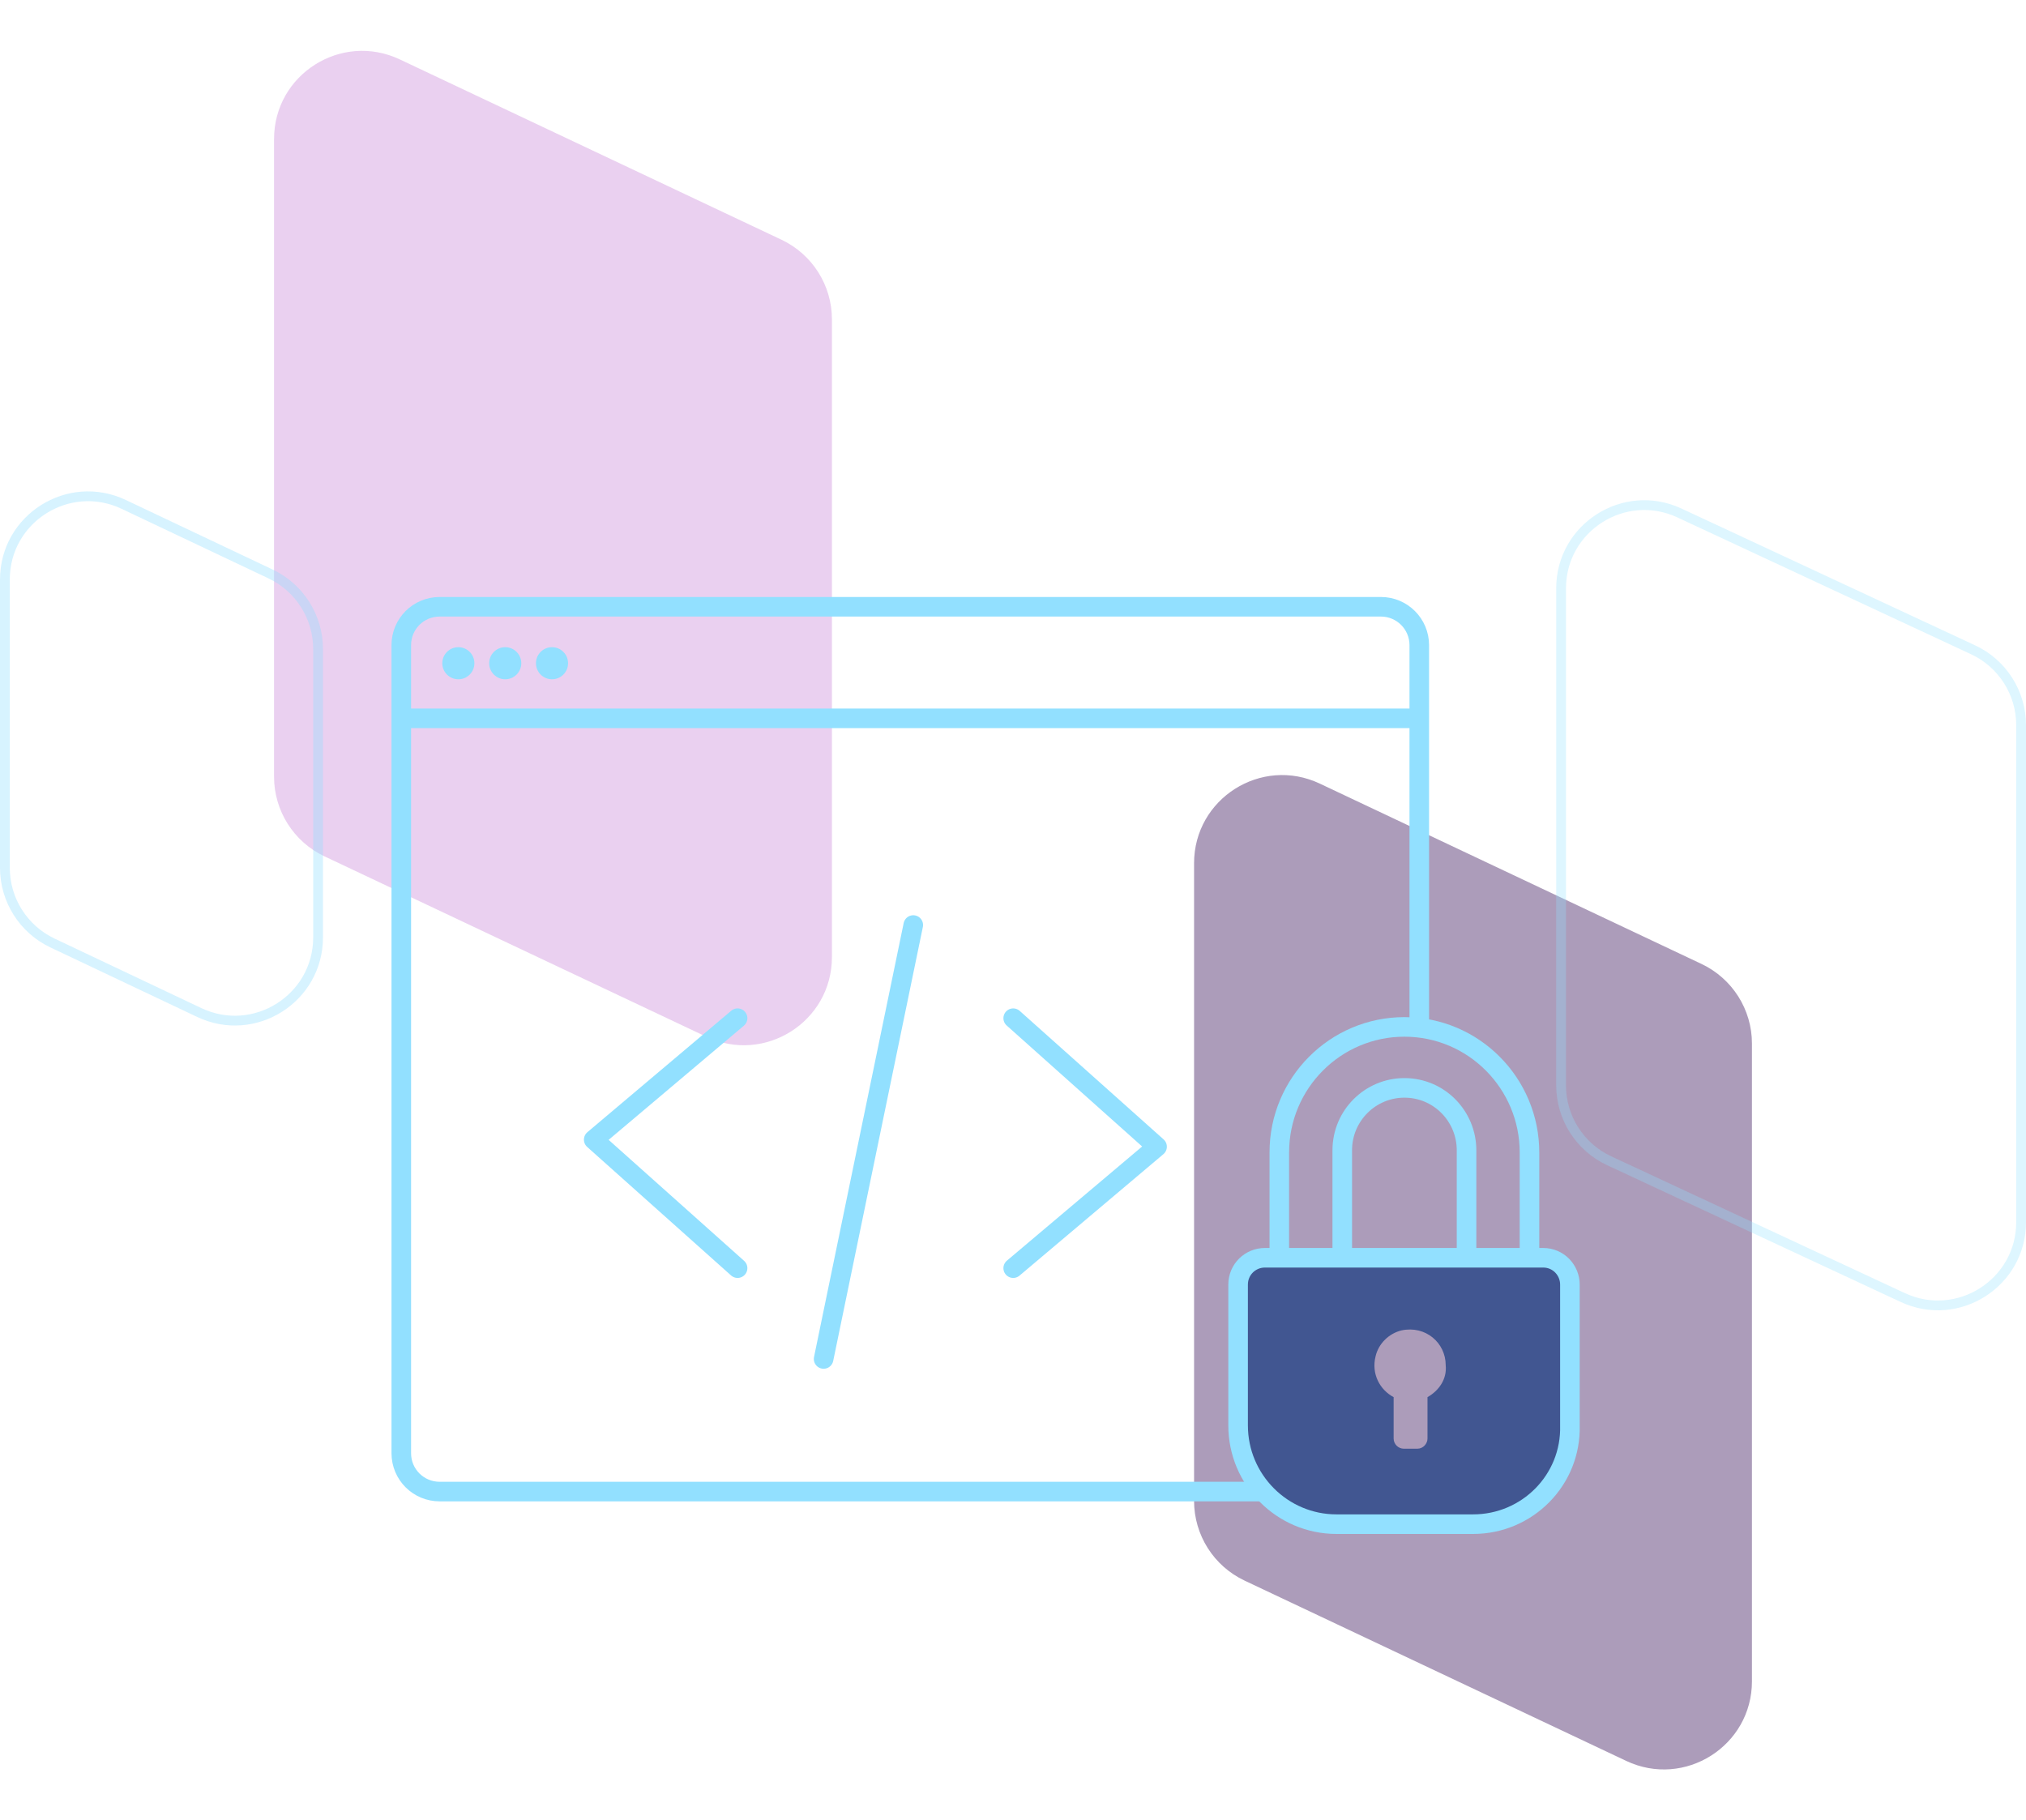
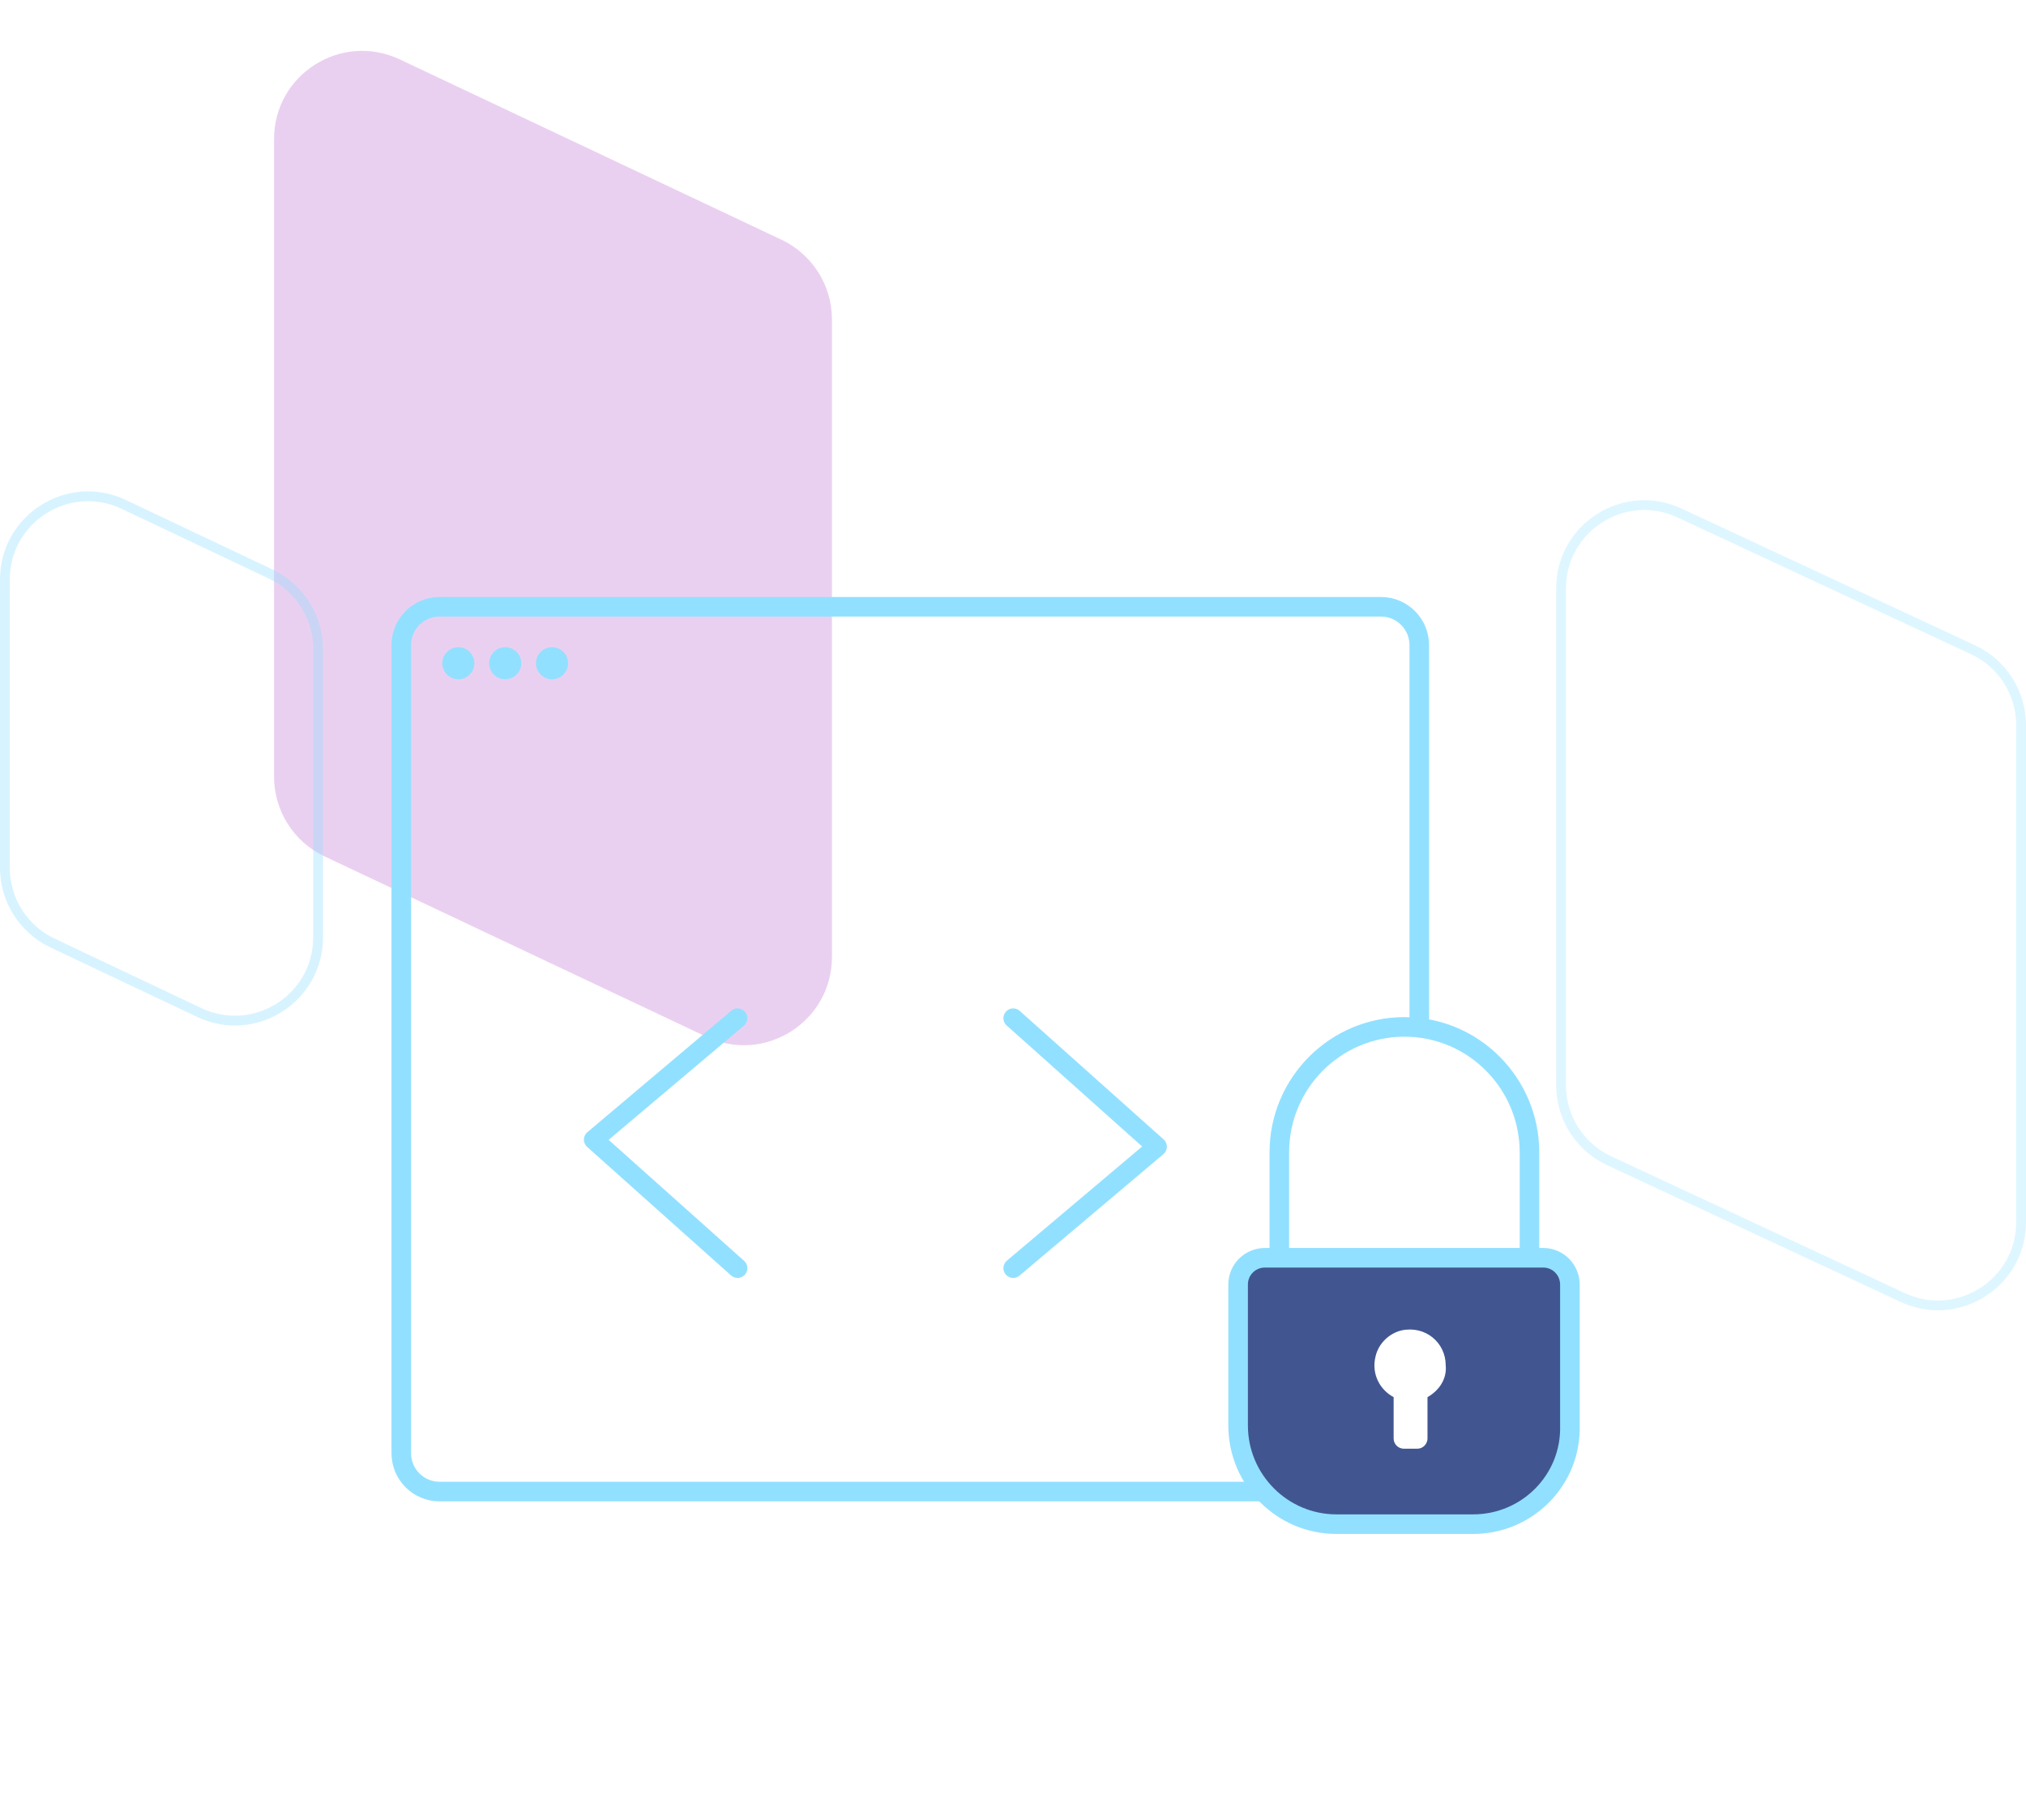
<svg xmlns="http://www.w3.org/2000/svg" width="207" height="186" viewBox="0 0 207 186" fill="none">
-   <path opacity="0.2" d="M28 14.206C28 7.603 34.874 3.248 40.845 6.069L79.845 24.496C82.992 25.983 85 29.152 85 32.633V97.794C85 104.397 78.126 108.752 72.155 105.931L33.155 87.504C30.008 86.017 28 82.848 28 79.367V14.206Z" fill="#9618B7" />
-   <path opacity="0.4" d="M122 88.206C122 81.603 128.874 77.248 134.845 80.069L173.845 98.496C176.992 99.983 179 103.152 179 106.633V171.794C179 178.397 172.126 182.752 166.155 179.931L127.155 161.504C124.008 160.017 122 156.848 122 153.367V88.206Z" fill="#300853" />
+   <path opacity="0.2" d="M28 14.206C28 7.603 34.874 3.248 40.845 6.069L79.845 24.496C82.992 25.983 85 29.152 85 32.633V97.794C85 104.397 78.126 108.752 72.155 105.931L33.155 87.504C30.008 86.017 28 82.848 28 79.367Z" fill="#9618B7" />
  <path opacity="0.3" d="M159.5 60.122C159.5 53.905 165.955 49.792 171.59 52.417L201.59 66.394C204.585 67.789 206.5 70.794 206.5 74.098V124.878C206.5 131.095 200.045 135.208 194.41 132.583L164.41 118.606C161.415 117.211 159.5 114.206 159.5 110.902V60.122Z" stroke="#92E0FF" />
  <path opacity="0.9" d="M0.5 59.221C0.5 52.981 6.999 48.868 12.638 51.539L27.638 58.644C30.607 60.05 32.5 63.041 32.5 66.326V95.779C32.5 102.019 26.001 106.132 20.362 103.461L5.362 96.356C2.393 94.95 0.5 91.959 0.5 88.674V59.221Z" stroke="#92E0FF" stroke-opacity="0.4" />
  <g clip-path="url(#clip0_662_9609)">
    <path d="M156.27 128.44V117.76C156.27 110.71 150.58 104.93 143.49 104.93C136.47 104.93 130.71 110.64 130.71 117.76V128.44" stroke="#92E0FF" stroke-width="2" stroke-miterlimit="10" />
-     <path d="M137.14 128.44V117.54C137.14 113.98 140.02 111.16 143.49 111.16C147.04 111.16 149.84 114.05 149.84 117.54V128.52" stroke="#92E0FF" stroke-width="2" stroke-miterlimit="10" />
    <path d="M158.19 128.44H129.68C128.13 128.44 126.95 129.7 126.95 131.18V145.57C126.95 151.13 131.46 155.66 137 155.66H150.96C156.5 155.66 161.01 151.13 161.01 145.57V131.19C160.92 129.71 159.67 128.44 158.19 128.44ZM145.85 142.76V146.99C145.85 147.51 145.41 148.03 144.82 148.03H143.42C142.9 148.03 142.39 147.59 142.39 146.99V142.76C140.99 142.02 140.1 140.39 140.54 138.61C140.84 137.27 141.94 136.24 143.2 135.94C145.64 135.42 147.71 137.2 147.71 139.5C147.85 140.91 147.03 142.09 145.85 142.76Z" fill="#415691" />
    <path d="M150.51 155.74H136.55C131.01 155.74 126.5 151.22 126.5 145.65V131.26C126.5 129.7 127.76 128.52 129.23 128.52H157.67C159.22 128.52 160.4 129.78 160.4 131.26V145.65C160.55 151.22 156.05 155.74 150.51 155.74Z" stroke="#92E0FF" stroke-width="2" stroke-miterlimit="10" />
    <path d="M129.11 152.41H44.92C42.75 152.41 41 150.66 41 148.49V65.92C41 63.75 42.75 62 44.92 62H141.09C143.25 62 145.01 63.75 145.01 65.92V104.93" stroke="#92E0FF" stroke-width="2" stroke-miterlimit="10" />
-     <path d="M41 73.4H145" stroke="#92E0FF" stroke-width="2" stroke-miterlimit="10" />
    <path d="M46.83 69.41C47.736 69.41 48.47 68.676 48.47 67.77C48.47 66.864 47.736 66.13 46.83 66.13C45.924 66.13 45.19 66.864 45.19 67.77C45.19 68.676 45.924 69.41 46.83 69.41Z" fill="#92E0FF" />
    <path d="M51.62 69.41C52.526 69.41 53.26 68.676 53.26 67.77C53.26 66.864 52.526 66.13 51.62 66.13C50.714 66.13 49.98 66.864 49.98 67.77C49.98 68.676 50.714 69.41 51.62 69.41Z" fill="#92E0FF" />
    <path d="M56.4 69.41C57.306 69.41 58.04 68.676 58.04 67.77C58.04 66.864 57.306 66.13 56.4 66.13C55.494 66.13 54.76 66.864 54.76 67.77C54.76 68.676 55.494 69.41 56.4 69.41Z" fill="#92E0FF" />
    <path d="M75.36 129.58L60.66 116.45L75.36 104.04" stroke="#92E0FF" stroke-width="2" stroke-miterlimit="10" stroke-linecap="round" stroke-linejoin="round" />
    <path d="M103.52 104.04L118.22 117.17L103.52 129.58" stroke="#92E0FF" stroke-width="2" stroke-miterlimit="10" stroke-linecap="round" stroke-linejoin="round" />
-     <path d="M93.31 94.52L84.15 138.86" stroke="#92E0FF" stroke-width="2" stroke-miterlimit="10" stroke-linecap="round" stroke-linejoin="round" />
  </g>
  <defs>
    <clipPath id="clip0_662_9609">
      <rect width="121.41" height="95.74" fill="white" transform="translate(40 61)" />
    </clipPath>
  </defs>
</svg>